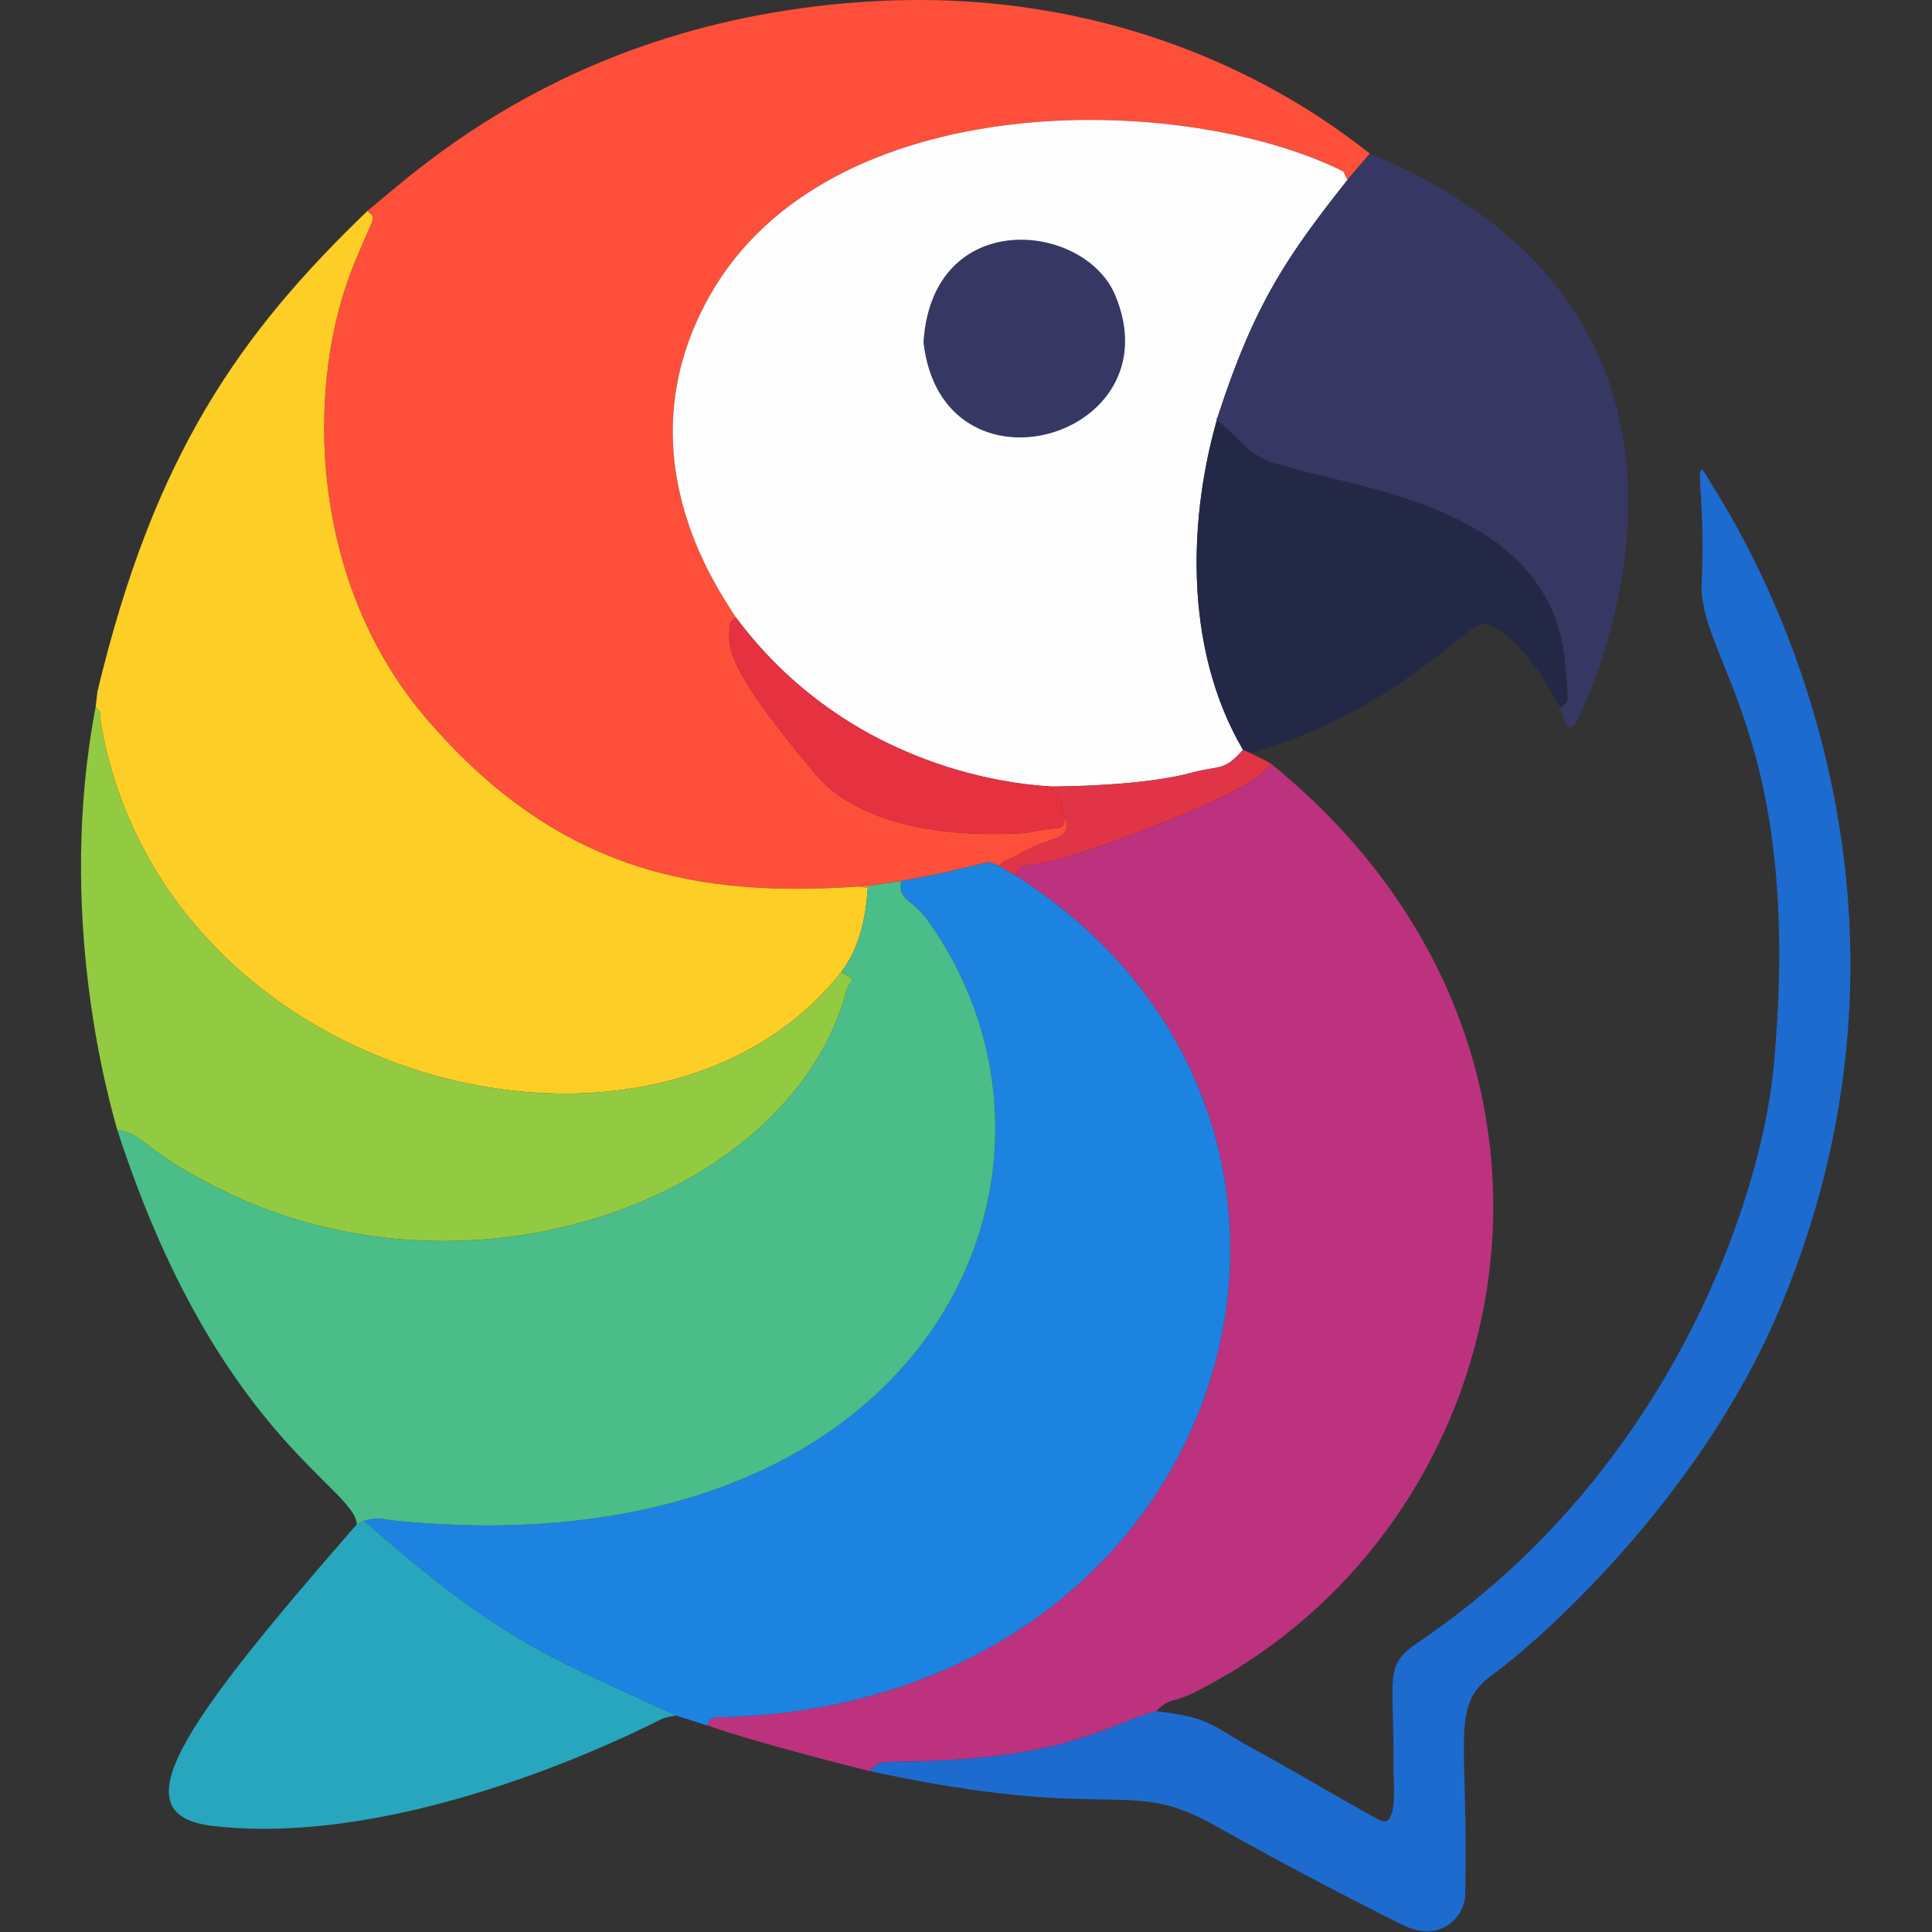
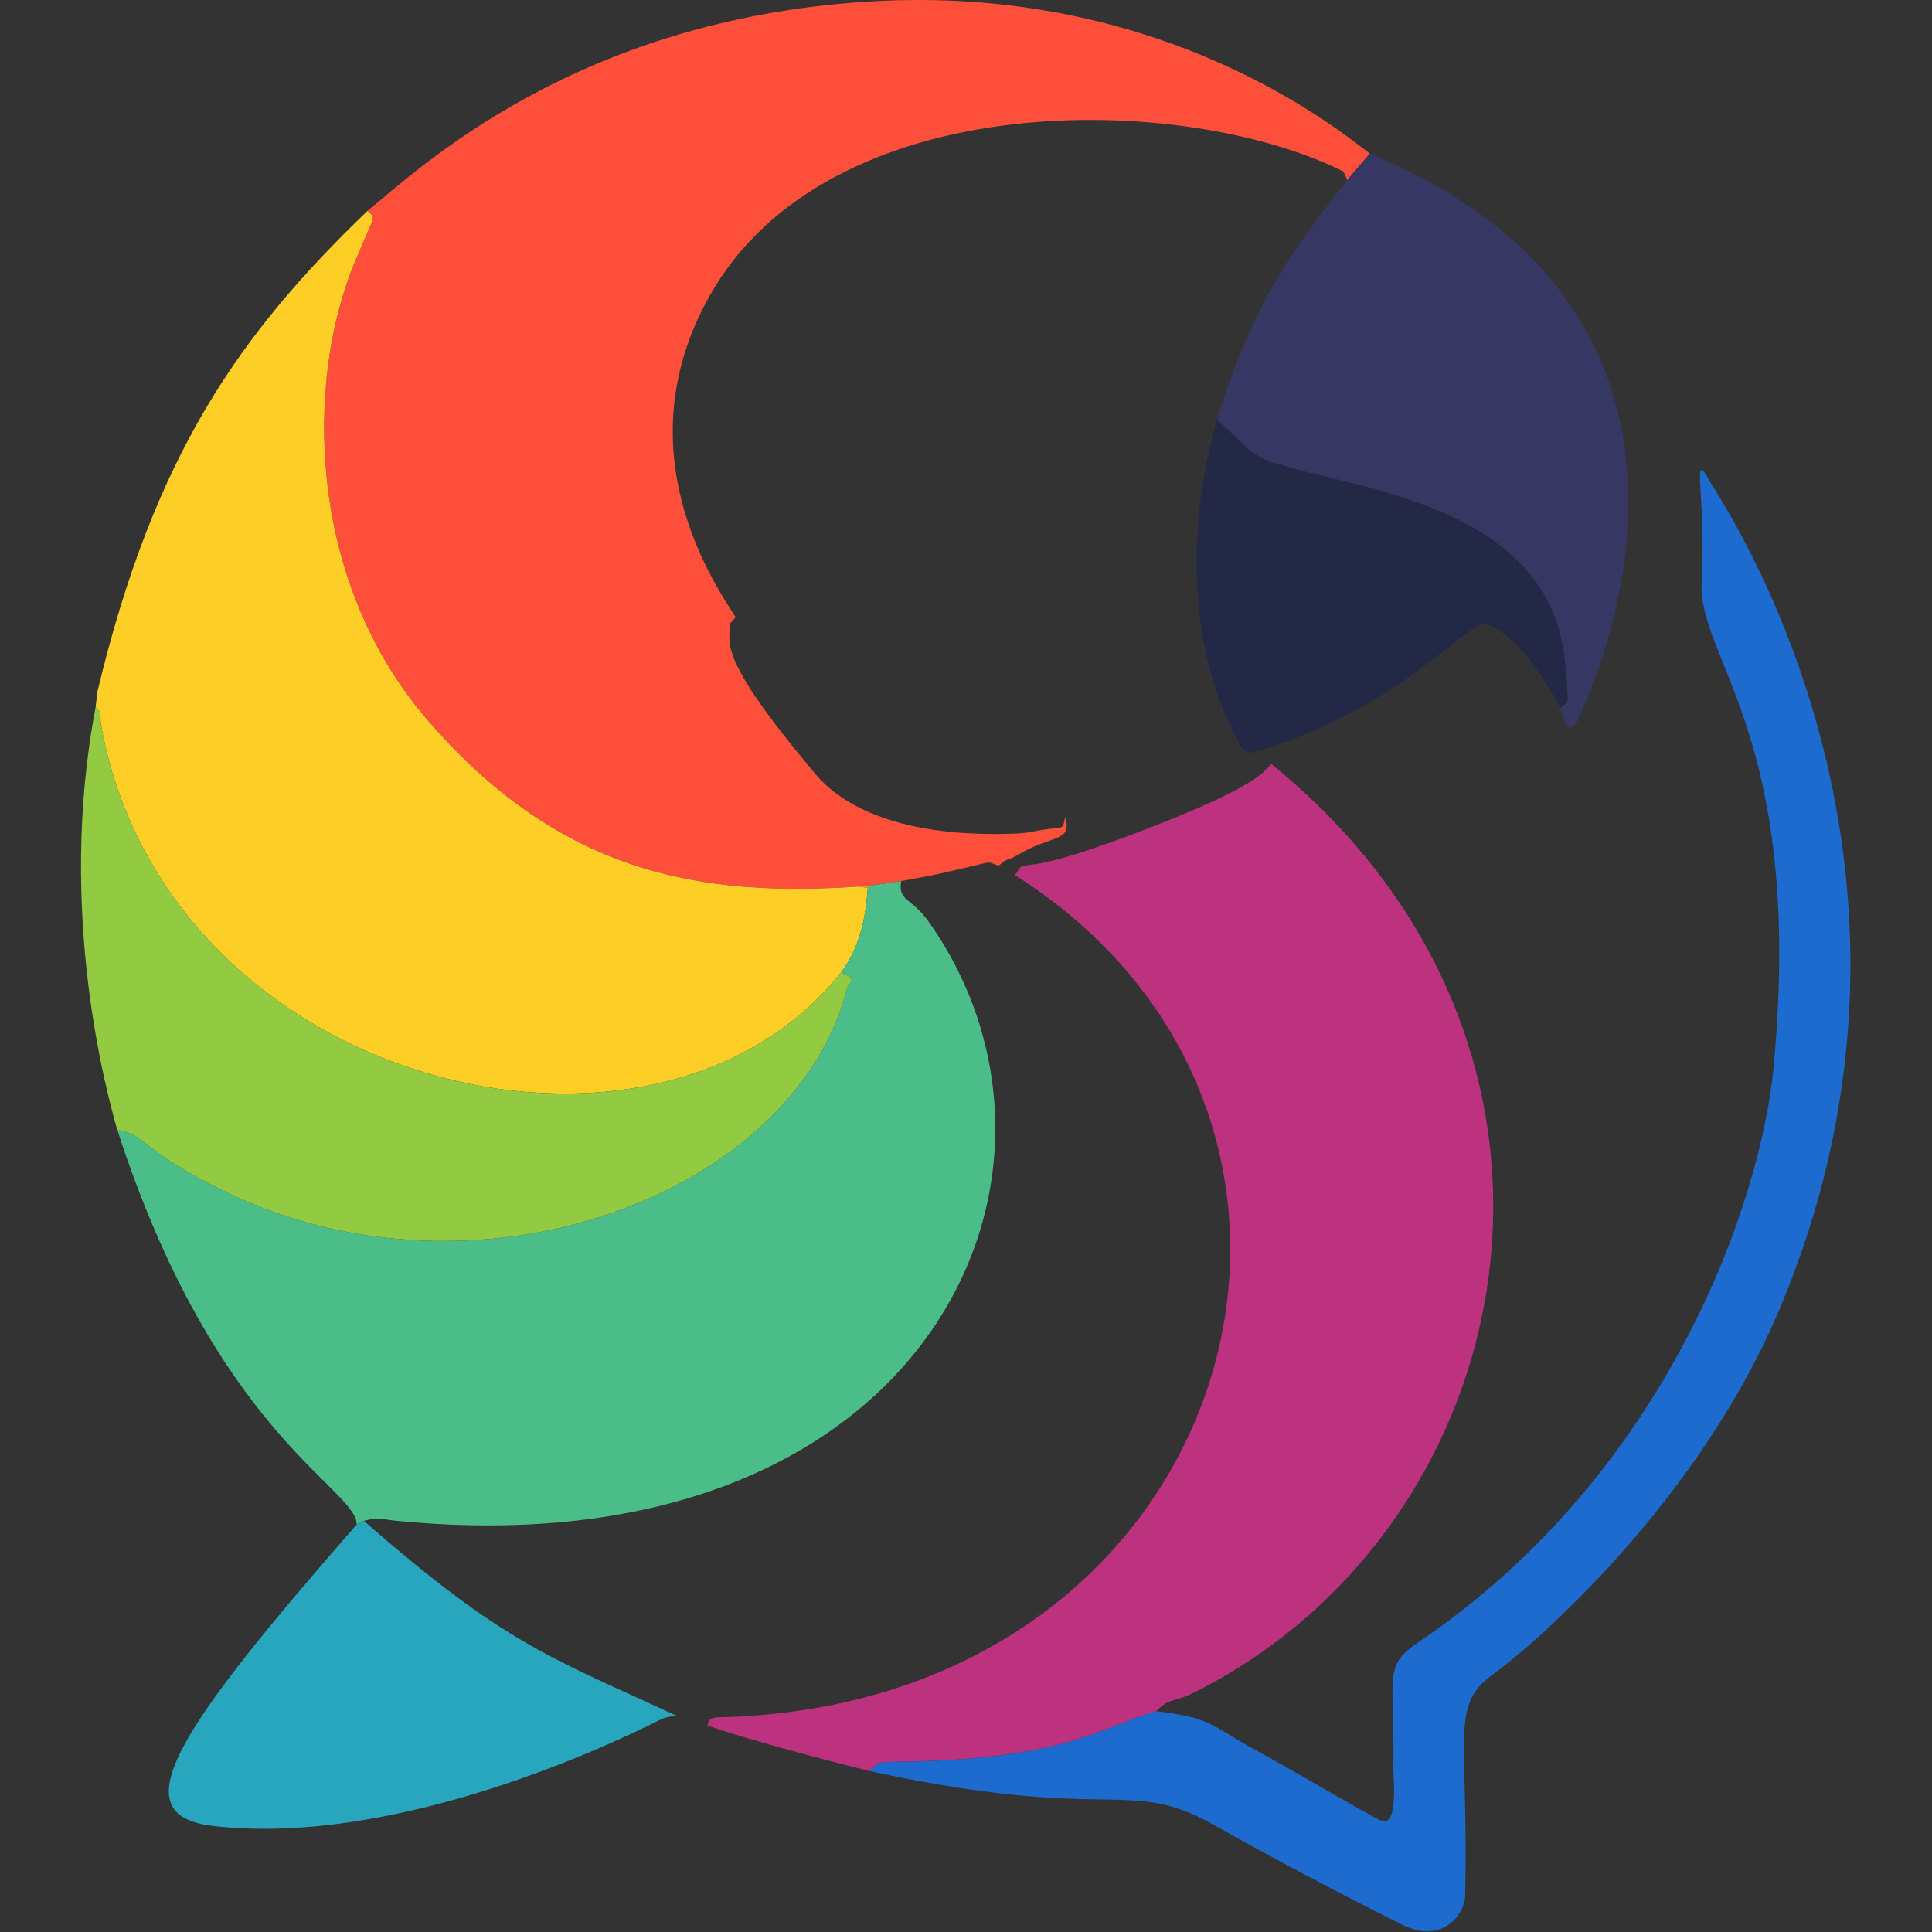
<svg xmlns="http://www.w3.org/2000/svg" width="100%" height="100%" viewBox="0 0 2099 2099" version="1.1" xml:space="preserve" style="fill-rule:evenodd;clip-rule:evenodd;stroke-linejoin:round;stroke-miterlimit:2;">
  <rect x="0" y="0" width="2099" height="2099" fill="#333333" stroke="none" />
  <g id="Background" transform="translate(88, 0)">
    <path d="M1400.309,166.855c-12.406,14.427 -12.146,14.044 -24.434,28.691c-4.32,-8.695 -3.915,-9.017 -4.666,-9.391c-174.199,-86.692 -559.583,-94.02 -688.523,135.763c-95.213,169.679 7.71,315.645 28.641,348.673l-6.616,7.112c1.055,22.284 -15.237,34.075 92.172,161.99c11.727,13.966 60.579,72.145 218.217,65.922c20.031,-0.791 19.437,-3.595 44.726,-5.837c9.273,-0.822 7.011,-3.813 9.719,-12.437c6.897,28.576 -12.829,18.229 -52.97,42.089c-6.307,3.749 -6.309,2.791 -12.815,5.668l-6.772,5.393c-8.147,-2.453 -7.663,-4.546 -15.926,-2.591c-44.936,10.631 -44.462,11.125 -90.003,19.33c-11.337,1.654 -22.674,3.309 -34.012,4.963l-11.554,0.925c-171.168,11.669 -325.365,-12.79 -470.827,-182.994c-128.364,-150.199 -132.108,-366.11 -76.191,-497.855c1.335,-3.146 13.434,-31.65 16.867,-39.248c4.922,-10.891 -1.821,-9.693 -3.871,-14.099c56.299,-45.852 225.656,-207.729 544.925,-227.281c320.947,-19.655 514.266,143.251 543.91,165.213Z" style="fill:#fd4f39;" />
-     <path d="M1375.875,195.546c-63.995,81.127 -100.263,132.305 -140.302,255.551c-31.597,106.597 -39.144,251.04 26.891,363.567c-21.019,23.803 -25.088,16.556 -55.567,24.803c-53.316,14.426 -140.021,14.968 -152.261,15.045c-10.144,-1.217 -209.81,-4.871 -343.308,-183.92c-20.931,-33.028 -123.854,-178.994 -28.641,-348.673c128.94,-229.783 514.323,-222.454 688.523,-135.763c0.751,0.374 0.346,0.696 4.666,9.391Z" style="fill:#fdfdfd;" />
    <path d="M1293.063,829.902c383.756,311.321 275.49,830.312 -84.976,1009.524c-21.502,10.69 -24.869,4.49 -39.999,19.707c-62.956,18.336 -98.279,53.437 -288.837,55.068c-18.518,0.159 -16.091,6.008 -22.883,9.89c-2.864,-0.671 -117.804,-29.266 -176.034,-49.485c1.58,-1.164 -0.436,-8.55 11.972,-8.822c566.642,-12.398 746.938,-646.327 322.068,-915.201c2.751,-2.151 3.622,-6.163 6.373,-8.313c7.422,-5.803 11.015,5.356 113.142,-32.682c134.74,-50.185 150.092,-68.719 159.175,-79.686Z" style="fill:#bd327f;" />
-     <path d="M996.988,940.493l17.385,10.091c424.87,268.874 244.574,902.803 -322.068,915.201c-12.408,0.271 -10.392,7.657 -11.972,8.822c-11.247,-3.57 -22.494,-7.14 -33.741,-10.709c-136.095,-63.272 -185.222,-76.75 -339.263,-211.585c17.175,-4.468 16.839,-1.906 33.929,-0.207c575.853,57.244 773.19,-375.146 580.476,-649.653c-20.136,-28.682 -34.127,-22.593 -30.675,-45.22c45.541,-8.205 45.067,-8.7 90.003,-19.33c8.263,-1.955 7.779,0.138 15.926,2.591Z" style="fill:#1d83e1;" />
    <path d="M311.474,228.923c2.049,4.407 8.793,3.208 3.871,14.099c-3.434,7.598 -15.532,36.102 -16.867,39.248c-55.918,131.745 -52.174,347.656 76.191,497.855c145.462,170.204 299.659,194.663 470.827,182.994c3.117,0.527 6.233,1.054 9.35,1.581c-1.08,7.446 -1.543,55.429 -28.635,91.172c-202.203,256.414 -735.659,125.933 -804.772,-270.169c-0.162,-0.926 -0.027,-0.87 -0.364,-11.745l-5.147,-5.901c1.843,-15.639 1.674,-15.567 1.99,-16.891c61.526,-257.359 154.897,-388.995 293.556,-522.244Z" style="fill:#fdce25;" />
    <path d="M891.06,957.231c-3.452,22.627 10.54,16.538 30.675,45.22c192.714,274.507 -4.624,706.897 -580.476,649.653c-17.089,-1.699 -16.753,-4.26 -33.929,0.207l-7.734,3.839c-0.944,-39.995 -152.852,-97.379 -260.183,-428.622c32.158,5.253 24.324,21.553 115.569,66.271c274.224,134.394 620.049,4.671 677.394,-220.269c1.566,-6.142 7.194,-5.12 3.945,-10.809c-2.019,-3.535 -8.092,-3.314 -10.111,-6.849c27.092,-35.742 27.555,-83.725 28.635,-91.172l2.204,-2.506c11.337,-1.654 22.674,-3.309 34.012,-4.963Z" style="fill:#4abd88;" />
    <path d="M1168.087,1859.132c62.09,7.156 59.205,16.052 114.013,45.519c32.122,17.27 115.961,66.943 130.131,73.347c19.427,8.781 13.482,-48.877 13.566,-54.644c1.503,-103.271 -11.635,-112.881 26.964,-138.989c272.644,-184.408 372.767,-480.843 386.229,-625.602c33.396,-359.12 -82.809,-442.218 -78.198,-526.487c5.174,-94.55 -12.239,-147.743 8.933,-109.073c10.411,19.017 282.116,410.881 74.972,900.625c-87.874,207.757 -263.959,361.51 -310.526,395.189c-47.521,34.37 -26.473,65.794 -30.363,240.356c-0.45,20.204 -24.605,53.653 -68.661,31.624c-16.479,-8.24 -110.698,-55.353 -203.485,-107.867c-95.387,-53.985 -108.43,-1.346 -375.294,-59.039c6.791,-3.882 4.364,-9.732 22.883,-9.89c190.558,-1.631 225.881,-36.733 288.837,-55.068Z" style="fill:#1e6bd0;" />
    <path d="M15.927,768.057l5.147,5.901c0.337,10.875 0.202,10.819 0.364,11.745c69.114,396.101 602.569,526.583 804.772,270.169c2.019,3.535 8.092,3.314 10.111,6.849c3.249,5.689 -2.379,4.667 -3.945,10.809c-57.344,224.94 -403.169,354.664 -677.394,220.269c-91.245,-44.718 -83.411,-61.019 -115.569,-66.271c-10.014,-35.417 -66.439,-234.986 -23.487,-459.472Z" style="fill:#92cb42;" />
    <path d="M1400.309,166.855c444.607,184.465 228.86,609.111 224.529,617.386c-10.159,19.406 -16.942,-12.931 -17.47,-14.8c1.622,-2.912 5.705,-3.895 7.327,-6.807c1.687,-3.028 -2.329,-41.901 -2.704,-45.53c-17.524,-169.639 -230.207,-185.972 -307.579,-211.989c-0.98,-0.377 -22,-3.345 -39.593,-20.517c-28.044,-27.373 -29.005,-25.677 -30.833,-28.495c-0.952,-1.469 2.538,-3.537 1.586,-5.006c40.039,-123.246 76.308,-174.424 140.302,-255.551c12.288,-14.647 12.028,-14.264 24.434,-28.691Z" style="fill:#363863;" />
    <path d="M299.596,1656.151l7.734,-3.839c154.041,134.835 203.168,148.313 339.263,211.585c-14.645,2.138 -14.12,3.007 -27.349,9.468c-35.114,17.15 -274.037,133.843 -475.835,110.438c-102.476,-11.886 -36.363,-106.977 156.187,-327.651Z" style="fill:#28a6bd;" />
    <path d="M1235.573,451.097c0.952,1.469 -2.538,3.537 -1.586,5.006c1.827,2.818 2.789,1.122 30.833,28.495c17.593,17.172 38.613,20.14 39.593,20.517c77.372,26.017 290.055,42.35 307.579,211.989c0.375,3.63 4.391,42.503 2.704,45.53c-1.622,2.912 -5.705,3.895 -7.327,6.807c-4.573,-8.758 -42.585,-81.546 -82.711,-91.71c-15.788,-3.999 -99.934,98.676 -254.691,140.192c-2.501,-1.086 -5.002,-2.172 -7.502,-3.259c-66.036,-112.527 -58.489,-256.97 -26.891,-363.567Z" style="fill:#232846;" />
-     <path d="M915.303,371.873c9.463,-147.517 174.585,-131.21 208.234,-51.293c65.589,155.775 -187.928,228.394 -208.234,51.293Z" style="fill:#363863;" />
-     <path d="M711.327,670.591c133.498,179.05 333.164,182.703 343.308,183.92c5.295,14.339 12.097,13.191 11.66,21.363c-0.396,7.401 3.09,10.906 3.249,11.468c-2.707,8.623 -0.446,11.615 -9.719,12.437c-25.288,2.242 -24.695,5.046 -44.726,5.837c-157.638,6.223 -206.49,-51.956 -218.217,-65.922c-107.409,-127.916 -91.118,-139.706 -92.172,-161.99l6.616,-7.112Z" style="fill:#e53140;" />
-     <path d="M1262.464,814.664c2.501,1.086 5.002,2.172 7.502,3.259c17.867,8.601 21.348,10.85 23.097,11.979c-9.084,10.967 -24.435,29.501 -159.175,79.686c-102.126,38.038 -105.719,26.879 -113.142,32.682c-2.751,2.151 -3.622,6.163 -6.373,8.313l-17.385,-10.091l6.772,-5.393c6.506,-2.878 6.508,-1.919 12.815,-5.668c40.141,-23.861 59.867,-13.513 52.97,-42.089c-0.159,-0.562 -3.645,-4.066 -3.249,-11.468c0.437,-8.172 -6.365,-7.024 -11.66,-21.363c12.24,-0.077 98.946,-0.619 152.261,-15.045c30.479,-8.247 34.547,-1 55.567,-24.803Z" style="fill:#e13547;" />
    <path d="M845.495,963.12l11.554,-0.925l-2.204,2.506c-3.117,-0.527 -6.233,-1.054 -9.35,-1.581Z" style="fill:#e2a237;" />
  </g>
</svg>